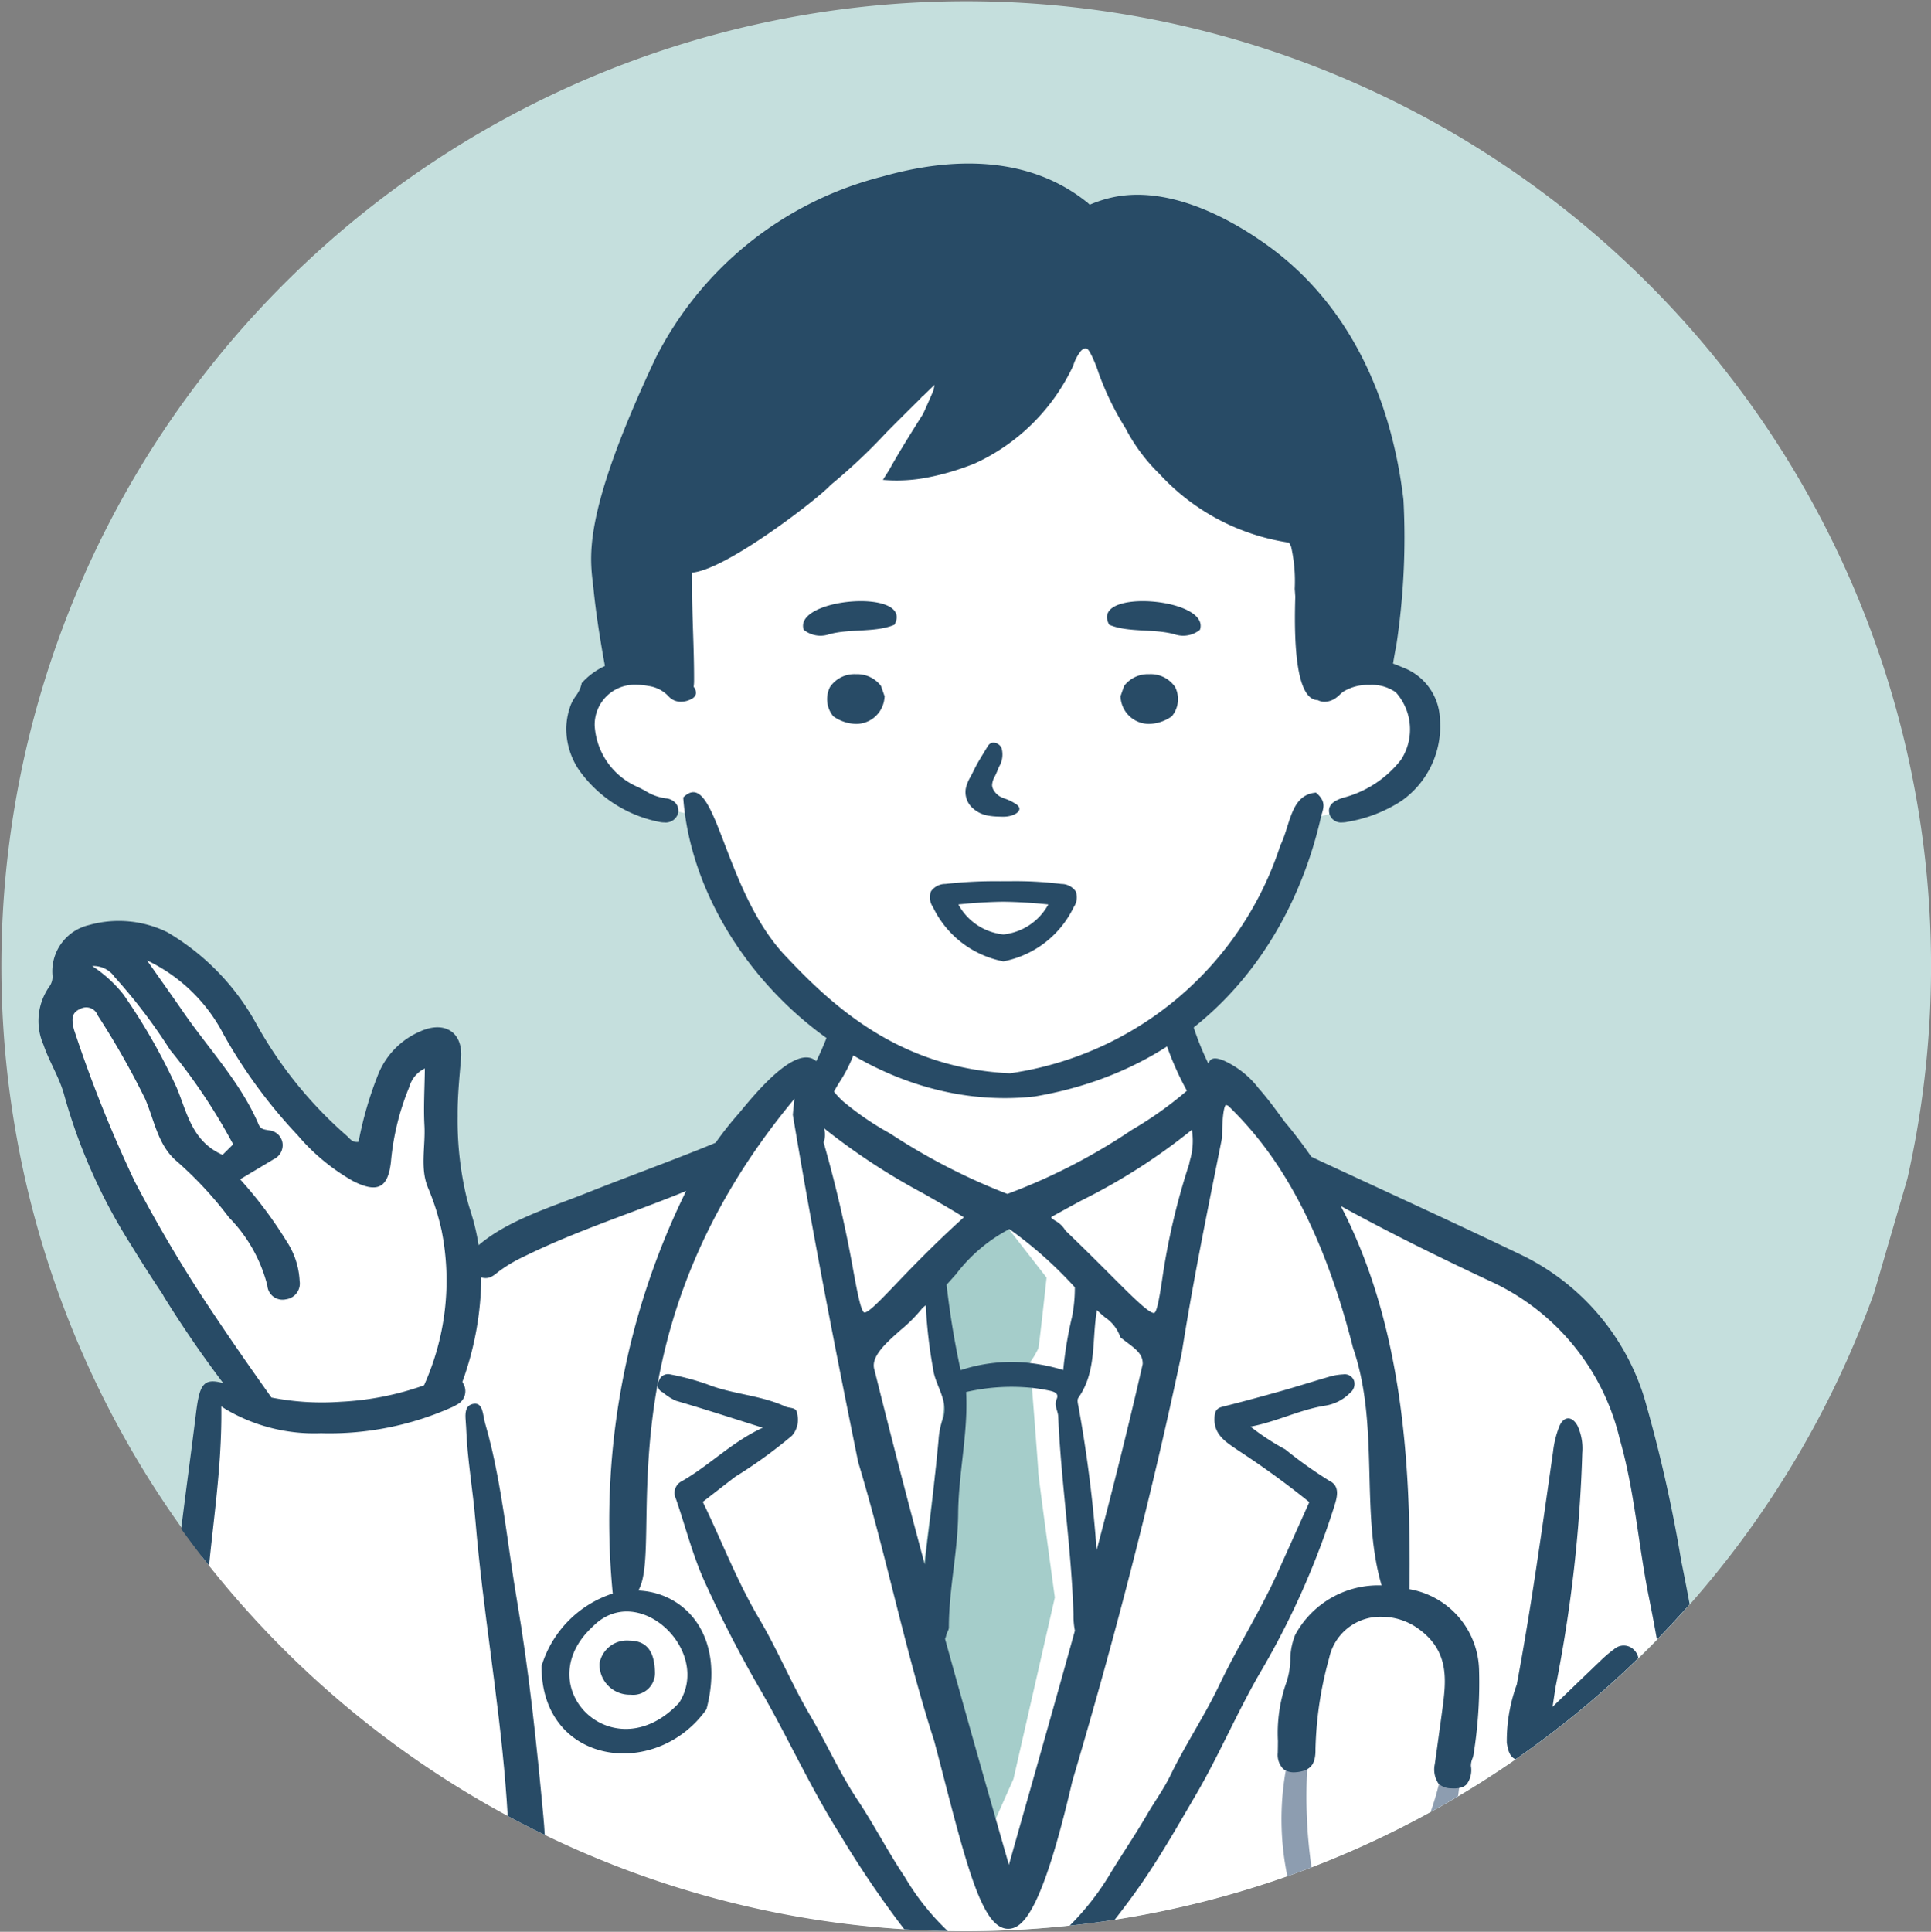
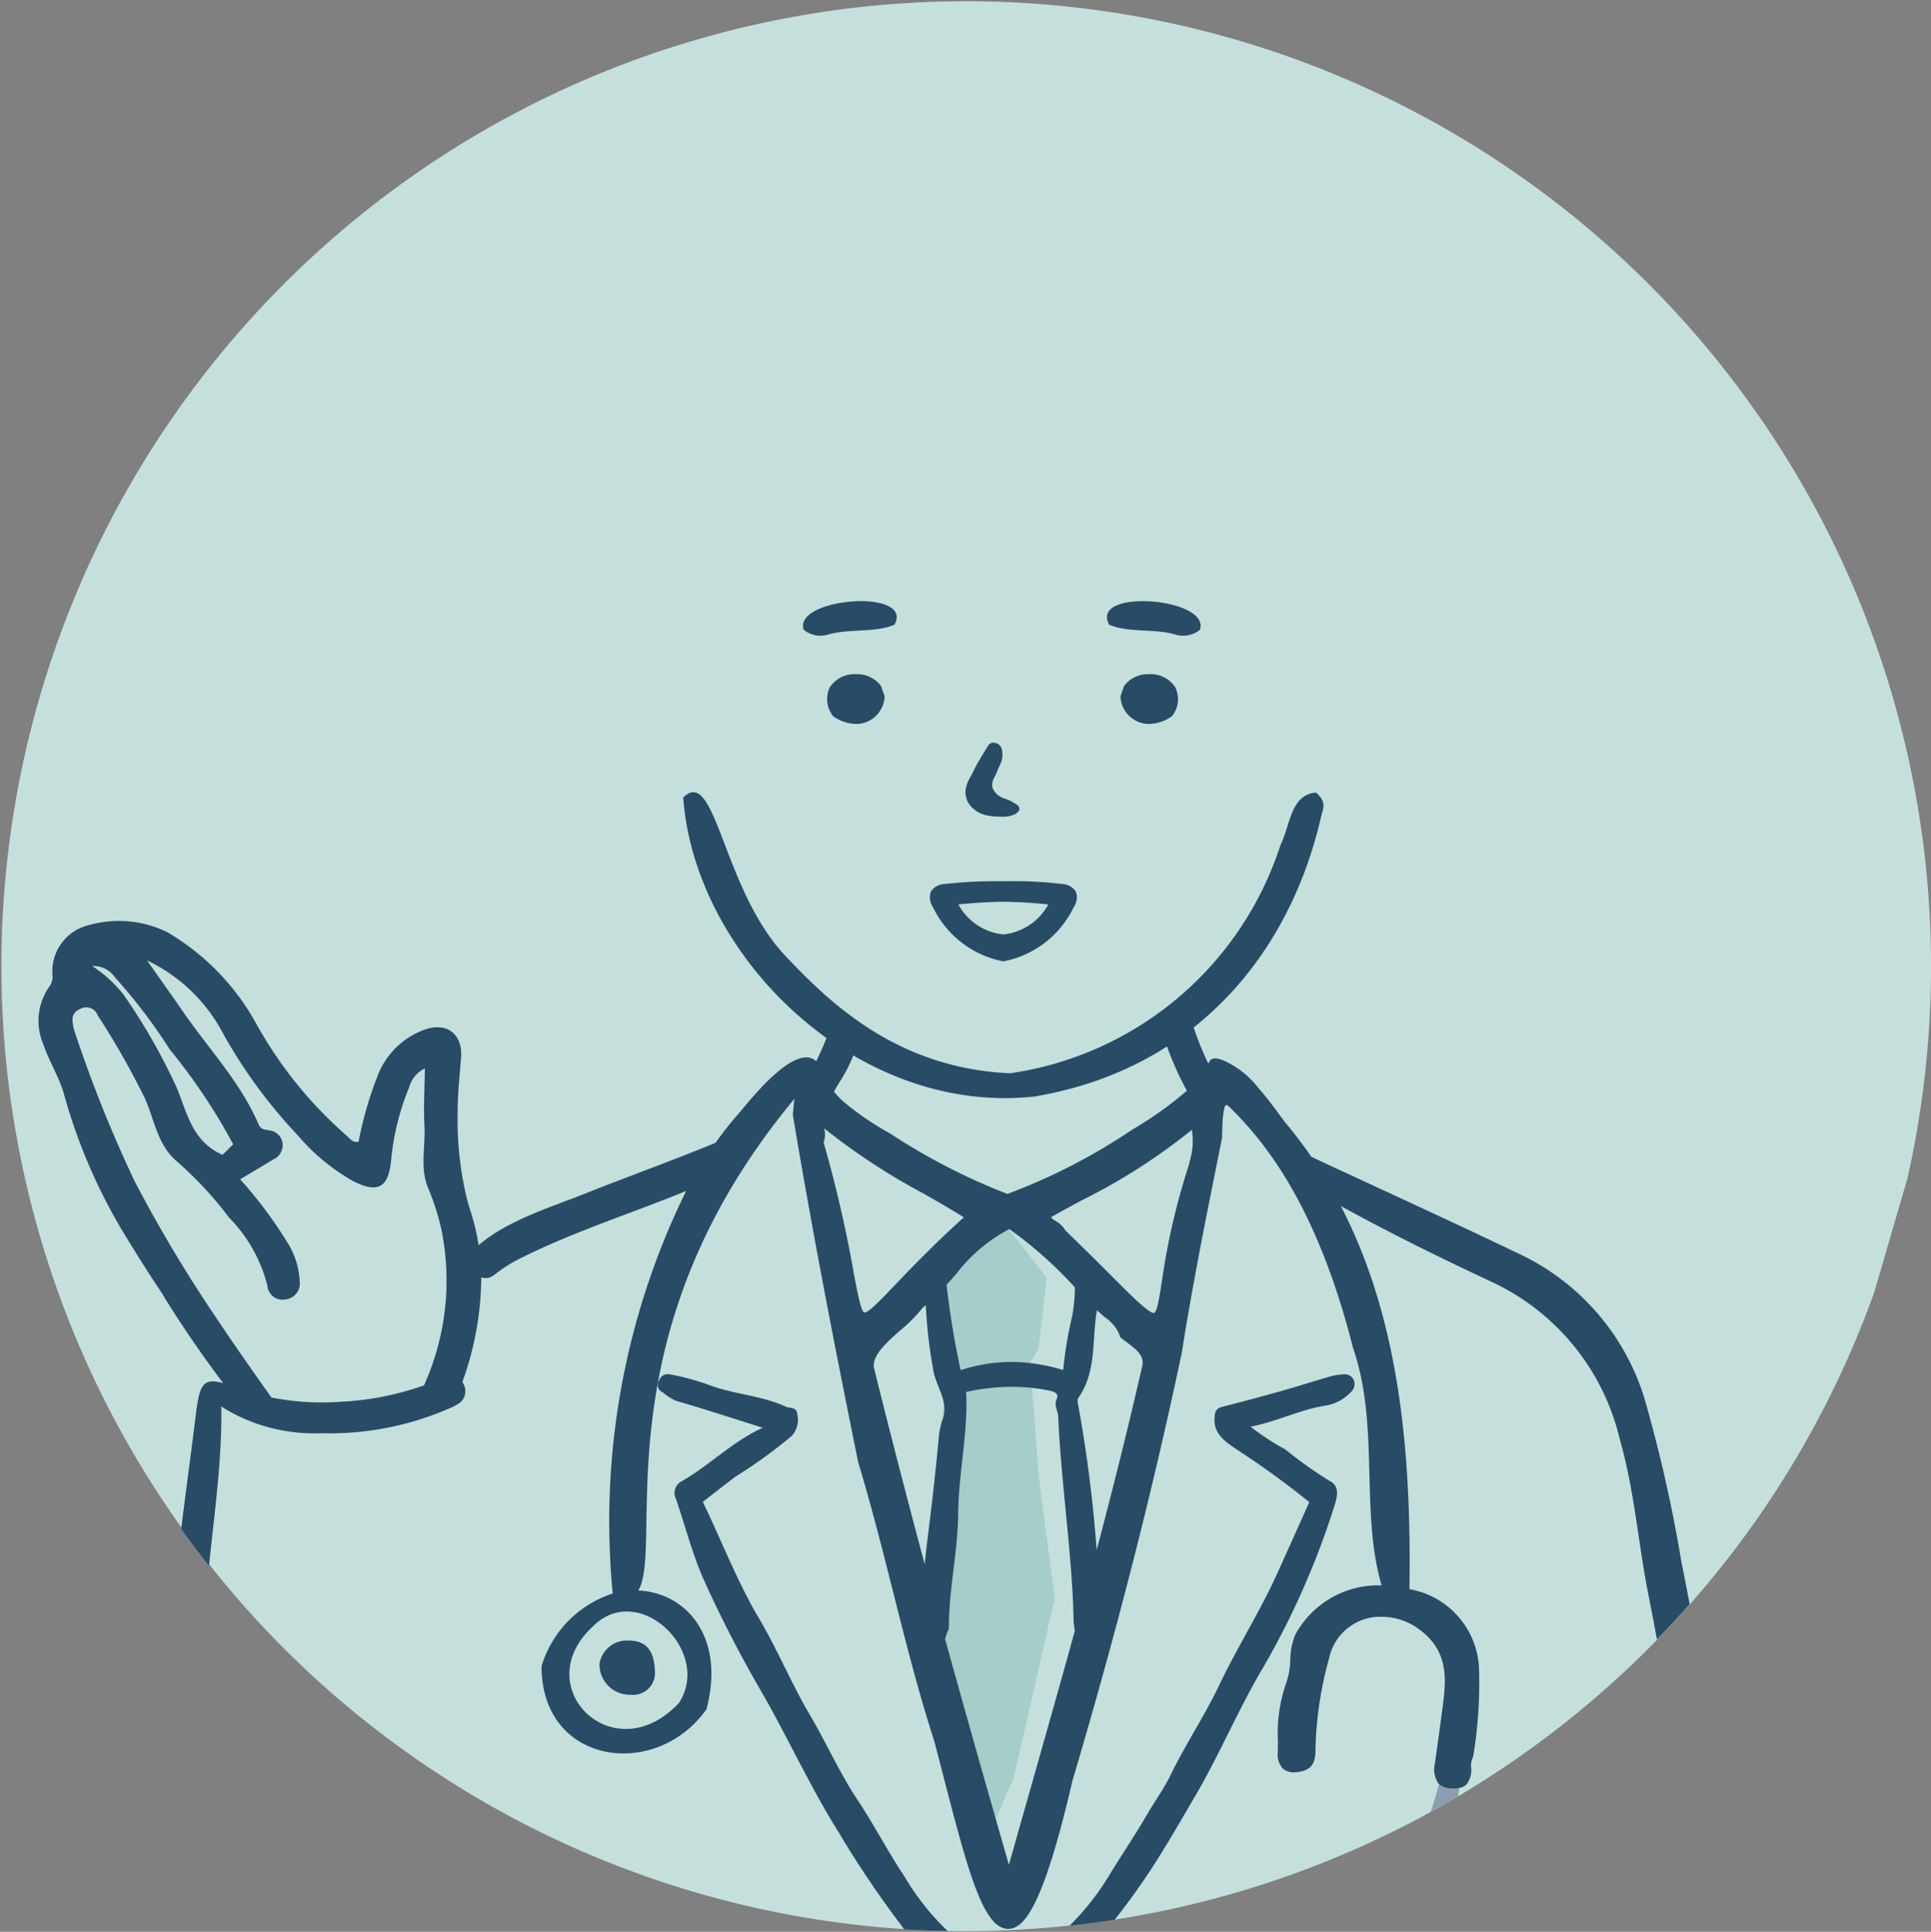
<svg xmlns="http://www.w3.org/2000/svg" width="100" height="100.029" viewBox="0 0 100 100.029">
  <rect x="0" y="0" width="100" height="100.029" fill="#808080" stroke="none" />
  <defs>
    <style>.cls-1{fill:none;}.cls-2{fill:#c5dfdd;}.cls-3{fill:#fff;}.cls-4{fill:#a5cdca;}.cls-5{fill:#8d9db0;}.cls-6{fill:#284b66;}</style>
  </defs>
  <g id="素材">
    <rect class="cls-1" y="0.029" width="100" height="100" />
    <g id="男性医師">
      <path id="吹き出し" class="cls-2" d="M98.776,61.032a49.965,49.965,0,1,0-1.724,5.913Z" />
-       <path id="白" class="cls-3" d="M86.001,80.315q-.745-4.198-1.474-8.4a.83.83,0,0,0-.489-.667,5.703,5.703,0,0,0-1.317-2.494,29.161,29.161,0,0,0-4.529-3.39A.838.838,0,0,0,77.015,65.487c-.739-.46-1.498-.898-2.289-1.298-1.875-.948-3.821-1.698-5.734-2.558L68.989,61.63a5.773,5.773,0,0,1-2.184-1.694,7.92,7.92,0,0,1-1.084-1.834c-.016-.036-.028-.072-.041-.107a1.26,1.26,0,0,1-.172-.122A18.948,18.948,0,0,0,62.802,55.693h-.002a.738.738,0,0,0-.365-.117,1.211,1.211,0,0,0-.177.033.852.852,0,0,1-.316.051q-.471-1.515-.87-3.05c1.026-1.044,4.436-5.187,4.436-5.187A36.111,36.111,0,0,1,67.176,42.957a2.281,2.281,0,0,1,1.244-.693c.141-.041.286-.076.427-.11.34-.076.665-.134.915-.195a7.873,7.873,0,0,0,3.469-2.125,2.99,2.99,0,0,0,.348-3.123c-.457-1.025-.512-1.489-1.544-1.718-.145-.031-.308-.059-.495-.083a8.686,8.686,0,0,0-3.247.377l-.003.002-.374-8.291s-2.706.52-5.091-2.342c-2.385-2.861-4.641-4.683-5.074-6.373a5.672,5.672,0,0,0-1.605-2.688l-1.901-.307-8.469,2.625L33.383,28.122l.403,4.784-.298,1.279-.105.446a1.336,1.336,0,0,0-1.413.15,2.882,2.882,0,0,0-.574.5c-1.094,1.213-1.398.91-1.31,2.602.086,1.691.215,1.422,1.605,2.489a4.891,4.891,0,0,0,1.931,1.068,8.269,8.269,0,0,0,2.906.841,20.213,20.213,0,0,0,1.016,4.41,43.109,43.109,0,0,0,3.654,4.591c.71.627,1.487,1.296,1.901,1.651.186.16.3.257.3.257l-.327.748-.526,1.205-.071.071-.072.071c-.024.052-.048.1-.072.15a.773.773,0,0,1-.233.367,1.229,1.229,0,0,1-.141.155c-.009.009-.019.017-.029.026-.315.26-.803.267-1.174.443a8.427,8.427,0,0,0-2.218,1.818c-.21.214-.417.431-.626.646a16.328,16.328,0,0,1-1.53,1.441q-.078.062-.155.119A11.41,11.41,0,0,1,33.474,61.885c-1.773.7-3.624,1.2-5.412,1.865a21.471,21.471,0,0,0-2.101.903c-.345.174-.71.371-1.081.589-.066.039-.134.081-.201.121l-.71.094a8.974,8.974,0,0,0-.023-1.285c-.172-1.82-.912-3.53-1.074-5.36a.899.899,0,0,1,.11-.52c.005-.148.01-.312.015-.5a14.357,14.357,0,0,1,.186-1.865,9.653,9.653,0,0,1-.598-1.239,2.19,2.19,0,0,0-.95.3,4.768,4.768,0,0,0-1.761,2.008c-.367.731-.386,1.567-.796,2.28-.005.009-.012.016-.017.024-.271.601.04.708-.617.648a1.741,1.741,0,0,1-1.26-.938c-3.662-2.492-4.476-7.671-8.44-9.813a1.056,1.056,0,0,1-.298-.248,5.985,5.985,0,0,0-2.147-.333c-1.222.048-2.24.515-2.463,1.765a3.685,3.685,0,0,1-.446,1.337c-.141.221-.517.502-.645.758a7.978,7.978,0,0,0,.171.882c.453,1.811,2.589,8.022,4.207,10.416,1.617,2.396,2.394,4.16,3.364,5.51.567.788,1.289,1.83,1.794,2.578.09.134.173.259.246.371a5.814,5.814,0,0,1-.969-.211.728.728,0,0,0-.883.94,23.731,23.731,0,0,1-.261,3.984.762.762,0,0,0,.202.657l-.131,3.036c.11.145.222.288.338.429A50.187,50.187,0,0,0,26.293,94.032c.215.119.433.233.651.346.043.022.088.047.131.067q.564.295,1.137.569A49.678,49.678,0,0,0,46.829,99.9q1.119.072,2.251.091c.307.005.614.009.92.009a50.672,50.672,0,0,0,5.393-.288q1.176-.127,2.332-.305a49.675,49.675,0,0,0,8.943-2.252q.631-.222,1.251-.46A49.684,49.684,0,0,0,74.087,93.825q.719-.393,1.42-.81,1.525-.907,2.978-1.916A50.041,50.041,0,0,0,84.846,85.856c.324-.314.643-.633.96-.956q.773-.794,1.51-1.62A5.708,5.708,0,0,0,86.001,80.315Z" />
      <g id="塗り">
        <path class="cls-4" d="M50.768,63.022,48.196,65.733s.322,2.229.375,3.192a12.098,12.098,0,0,0,.268,1.867l.214.602L47.745,81.788l.933,5.509,2.144,7.77.322.06,1.34-3.012L54.627,82.719s-.858-6.264-.858-6.505-.429-5.662-.429-5.662a4.98,4.98,0,0,0,.429-.723c.054-.181.429-3.674.429-3.674l-2.251-2.891Z" />
-         <path class="cls-5" d="M67.919,96.695q-.62.238-1.251.46a14.504,14.504,0,0,1-.083-5.475c.017-.081.038-.16.059-.238a2.74,2.74,0,0,1,.851-1.51,1.849,1.849,0,0,1,.229,1.1c-.01.188-.021.383-.029.581A25.58,25.58,0,0,0,67.919,96.695Z" />
        <path class="cls-5" d="M75.562,92.582c-.015.145-.034.29-.055.433q-.703.416-1.42.81c.165-.474.312-.955.431-1.446a10.673,10.673,0,0,0,.274-1.558c.019-.184.076-.209.338-.238a1.855,1.855,0,0,0,.19-.028.357.357,0,0,1,.079-.01c.146,0,.191.195.203.358A9.065,9.065,0,0,1,75.562,92.582Z" />
      </g>
      <g id="アウトライン">
-         <path class="cls-6" d="M26.762,82.811c-.405-2.385-.651-4.8-1.155-7.164l-.002-.007c-.038-.184-.079-.367-.121-.55-.11-.477-.233-.953-.371-1.427-.11-.377-.09-1.043-.577-.974-.396.057-.445.389-.429.736.003.098.012.196.019.291.005.06.01.119.012.174.057,1.637.35,3.254.486,4.882.379,4.555,1.184,9.058,1.553,13.615.045.55.084,1.098.115,1.644.215.119.433.233.651.346.043.022.088.047.131.067q.564.295,1.137.569c-.017-.317-.041-.636-.071-.955C27.792,90.295,27.396,86.54,26.762,82.811Z" />
        <path class="cls-6" d="M31.049,86.124a1.56,1.56,0,0,0,1.61,1.629,1.128,1.128,0,0,0,1.259-1.139c-.022-1.134-.437-1.653-1.332-1.663A1.442,1.442,0,0,0,31.049,86.124Z" />
        <path class="cls-6" d="M68.851,76.681A22.15,22.15,0,0,1,66.559,75.05a12.41,12.41,0,0,1-1.798-1.177c1.362-.255,2.556-.884,3.883-1.089a2.313,2.313,0,0,0,1.279-.667.583.583,0,0,0,.209-.581.509.509,0,0,0-.57-.369,3.045,3.045,0,0,0-.724.122c-.836.24-1.665.507-2.501.743-1.012.284-2.028.56-3.047.815-.355.09-.388.322-.396.615-.028.879.681,1.26,1.237,1.649a44.665,44.665,0,0,1,3.674,2.67c-.531,1.184-1.075,2.392-1.618,3.6-.905,2.016-2.097,3.881-3.047,5.877-.758,1.591-1.751,3.069-2.521,4.657-.35.722-.822,1.363-1.217,2.044-.634,1.093-1.363,2.151-2.011,3.233A13.689,13.689,0,0,1,55.393,99.712q1.176-.127,2.332-.305c.479-.612.944-1.234,1.391-1.879,1.019-1.475,1.899-3.025,2.797-4.56,1.194-2.041,2.123-4.236,3.304-6.287a41.805,41.805,0,0,0,3.855-8.603C69.21,77.63,69.456,76.972,68.851,76.681Z" />
        <path class="cls-6" d="M46.85,97.182c-.87-1.299-1.582-2.69-2.442-3.983-.932-1.401-1.603-2.933-2.452-4.372-.962-1.627-1.685-3.395-2.647-5.02-1.15-1.942-1.942-4.04-2.914-6.039.624-.483,1.153-.896,1.687-1.305a24.865,24.865,0,0,0,2.933-2.123A1.255,1.255,0,0,0,41.285,73.213c-.019-.367-.383-.276-.615-.383-1.296-.595-2.744-.631-4.06-1.155a13.173,13.173,0,0,0-1.887-.505.494.494,0,0,0-.595.315.415.415,0,0,0,.196.612,2.822,2.822,0,0,0,.676.434c1.475.429,2.935.907,4.5,1.398-1.598.734-2.754,1.947-4.181,2.763a.676.676,0,0,0-.324.894c.495,1.424.86,2.904,1.477,4.271a63.166,63.166,0,0,0,2.921,5.673c1.406,2.428,2.556,4.993,4.053,7.371A52.637,52.637,0,0,0,46.829,99.9q1.119.072,2.251.091A12.842,12.842,0,0,1,46.85,97.182Z" />
        <path class="cls-6" d="M87.068,80.841a74.635,74.635,0,0,0-1.923-8.481,12.238,12.238,0,0,0-6.523-7.457c-3.445-1.653-6.923-3.237-10.387-4.85-.109-.05-.217-.107-.327-.155-.224-.327-.46-.651-.705-.97-.217-.283-.439-.564-.674-.839-.434-.593-.863-1.189-1.351-1.739a4.746,4.746,0,0,0-1.844-1.451c-.25-.086-.576-.19-.714.083-.015.029-.031.057-.046.086a14.59,14.59,0,0,1-.886-2.281,7.834,7.834,0,0,1-1.414.826c.026.126.057.25.095.373a15.247,15.247,0,0,0,1.097,2.492l-.001.001a19.28,19.28,0,0,1-2.849,2.027,30.699,30.699,0,0,1-6.446,3.316A32.139,32.139,0,0,1,46.099,58.695,15.102,15.102,0,0,1,43.662,57.03a4.382,4.382,0,0,1-.474-.505l-0-0c.099-.182.202-.36.315-.534a7.607,7.607,0,0,0,.972-2.22,4.563,4.563,0,0,1-.409-.293,6.037,6.037,0,0,1-.873-.844,16.143,16.143,0,0,1-.92,2.315l-0-0c-1.031-.913-3.123,1.622-3.985,2.673A17.487,17.487,0,0,0,37.061,59.169V59.17q-.313.133-.628.26c-1.999.805-4.097,1.564-6.126,2.372-1.799.717-4.015,1.384-5.521,2.675-.051-.323-.114-.647-.194-.972-.047-.195-.1-.388-.162-.583-.007-.029-.015-.057-.026-.09-.01-.036-.021-.071-.033-.109-.079-.238-.145-.477-.207-.715a17.177,17.177,0,0,1-.465-4.222c-.009-1.0.093-1.991.176-2.987.11-1.341-.838-1.965-2.109-1.394a4.078,4.078,0,0,0-2.161,2.177,18.98,18.98,0,0,0-1.036,3.543c-.338.045-.453-.178-.61-.312a21.585,21.585,0,0,1-4.726-5.872,12.442,12.442,0,0,0-4.567-4.67A5.699,5.699,0,0,0,4.6,47.903a2.461,2.461,0,0,0-1.884,2.576.866.866,0,0,1-.153.598,3.081,3.081,0,0,0-.31,3.021c.303.896.836,1.704,1.081,2.633a28.931,28.931,0,0,0,3.44,7.712q.804,1.316,1.665,2.601a.76.76,0,0,0,.041.084q1.437,2.319,3.081,4.493c-1.039-.29-1.229.076-1.413,1.579-.245,1.991-.519,3.976-.763,5.966q.538.747,1.103,1.474c.11.145.222.288.338.429.186-1.875.441-3.757.565-5.687.053-.843.083-1.694.071-2.558.1.067.2.131.302.191a9.018,9.018,0,0,0,4.858,1.198A15.543,15.543,0,0,0,23.451,72.848l.005-.002a1.935,1.935,0,0,0,.203-.114.77.77,0,0,0,.334-1.087c-.016-.031-.031-.06-.048-.088a16.194,16.194,0,0,0,.979-5.411c.014.004.027.009.042.013.405.093.6-.121.895-.344a7.607,7.607,0,0,1,1.26-.744c2.501-1.232,5.121-2.096,7.705-3.116q.355-.14.708-.288l-0.0.001a38.706,38.706,0,0,0-3.802,20.845,5.685,5.685,0,0,0-3.686,3.754c-.021,5.119,5.918,5.941,8.541,2.239.994-3.797-1.096-6.046-3.531-6.147,1.377-2.32-2.092-13.231,8.086-25.463-.029.277-.059.551-.084.829,1.094,6.559,2.375,13.019,3.385,17.984.682,2.263,1.255,4.526,1.808,6.716.643,2.544,1.306,5.174,2.125,7.712.179.67.353,1.339.522,1.996,1.275,4.944,2.058,7.743,3.309,7.743.767,0,1.763-.91,3.326-7.647,2.304-7.773,4.159-15.032,5.672-22.206.524-3.337,1.17-6.564,1.856-9.982l.226-1.127v-.021c.01-1.396.148-1.641.193-1.675a.344.344,0,0,1,.143.055c1.732,1.699,4.521,4.927,6.444,12.515,1.394,4.04.36,8.484,1.482,12.305a4.888,4.888,0,0,0-4.479,2.568,3.542,3.542,0,0,0-.25,1.275,3.898,3.898,0,0,1-.233,1.268,7.868,7.868,0,0,0-.407,2.95c-.002.202-.003.403-.009.605a1.058,1.058,0,0,0,.25.803.636.636,0,0,0,.162.117h.002a.9.9,0,0,0,.424.093,1.736,1.736,0,0,0,.429-.06,1.036,1.036,0,0,0,.255-.098l.002-.002c.312-.172.439-.496.429-1.05A19.093,19.093,0,0,1,68.832,85.856l.016-.071a2.706,2.706,0,0,1,2.708-2.066,3.234,3.234,0,0,1,1.865.596c1.675,1.177,1.468,2.725,1.27,4.224-.086.645-.177,1.289-.265,1.934l-.122.867a1.314,1.314,0,0,0,.184,1.008.264.264,0,0,0,.031.031.978.978,0,0,0,.624.222c.053.003.102.005.152.005a1.288,1.288,0,0,0,.269-.024h.002a.704.704,0,0,0,.386-.188,1.234,1.234,0,0,0,.222-.95.982.982,0,0,1,.078-.386.917.917,0,0,0,.053-.183,23.343,23.343,0,0,0,.291-4.398,4.35,4.35,0,0,0-3.604-4.188c.091-6.742-.426-13.805-3.555-19.84,2.611,1.439,5.291,2.749,7.988,4.01a12.035,12.035,0,0,1,6.459,8.071c.762,2.642.955,5.436,1.501,8.148q.222,1.106.422,2.22.773-.794,1.51-1.62c.062-.069.124-.14.184-.209Q87.294,81.954,87.068,80.841ZM5.936,50.588A28.584,28.584,0,0,1,8.814,54.371a29.965,29.965,0,0,1,3.261,4.882c-.159.159-.365.364-.55.546-1.601-.71-1.835-2.203-2.383-3.497a30.987,30.987,0,0,0-2.749-4.807A6.817,6.817,0,0,0,4.776,50.023,1.328,1.328,0,0,1,5.936,50.588Zm8.121,21.777c-.982-1.382-1.956-2.771-2.897-4.183a72.463,72.463,0,0,1-4.184-7.009A67.604,67.604,0,0,1,3.866,53.416a1.764,1.764,0,0,1-.081-.315c-.055-.358-.076-.672.384-.865a.633.633,0,0,1,.894.345,41.814,41.814,0,0,1,2.456,4.324c.481,1.115.657,2.411,1.651,3.24a19.428,19.428,0,0,1,2.692,2.901A7.726,7.726,0,0,1,13.846,66.571a.788.788,0,0,0,.958.71.826.826,0,0,0,.713-.956,4.095,4.095,0,0,0-.682-2.063,21.988,21.988,0,0,0-2.399-3.197c.636-.381,1.186-.705,1.729-1.034a.807.807,0,0,0,.46-.882.778.778,0,0,0-.695-.62c-.214-.045-.421-.033-.536-.302-.917-2.153-2.549-3.871-3.869-5.775-.6-.87-1.212-1.727-1.91-2.721A8.626,8.626,0,0,1,11.58,53.566a26.397,26.397,0,0,0,3.84,5.222,10.609,10.609,0,0,0,2.869,2.371c1.275.645,1.818.345,1.96-1.034a13.182,13.182,0,0,1,.948-3.845,1.507,1.507,0,0,1,.805-.955c-.012,1.038-.074,1.999-.022,2.956.059,1.074-.238,2.209.184,3.219a12.524,12.524,0,0,1,.698,2.184.678.678,0,0,1,.017.081,13.217,13.217,0,0,1-.92,7.969,14.998,14.998,0,0,1-4.314.85A13.502,13.502,0,0,1,14.057,72.365ZM35.167,88.174c-3.383,3.619-7.876-.829-4.46-3.959C33.066,81.832,36.887,85.499,35.167,88.174ZM52.251,63.653l.021-.009a21.21,21.21,0,0,1,3.39,3.014,7.784,7.784,0,0,1-.141,1.511,20.1,20.1,0,0,0-.46,2.773,9.645,9.645,0,0,0-1.717-.362,8.398,8.398,0,0,0-3.597.369,44.022,44.022,0,0,1-.727-4.426c.165-.179.327-.362.489-.543A8.284,8.284,0,0,1,52.251,63.653Zm-8.048,2.209a66.463,66.463,0,0,0-1.551-6.709,1.131,1.131,0,0,0,.021-.732,33.709,33.709,0,0,0,5.138,3.373c.748.427,1.463.836,2.103,1.239-1.63,1.479-2.751,2.652-3.578,3.519-.724.757-1.349,1.411-1.565,1.411C44.592,67.964,44.385,66.847,44.203,65.863Zm4.596,7.69a.516.516,0,0,0-.026.072l-.002.005a4.026,4.026,0,0,0-.165.915q-.093,1.016-.205,2.028l-.003.031v.005c-.09.862-.191,1.722-.298,2.582-.078.607-.148,1.212-.209,1.818-.01-.04-.022-.074-.033-.114v-.005Q46.55,76.015,45.285,70.933c-.217-.669.584-1.38,1.36-2.066a7.9,7.9,0,0,0,1.136-1.148c.053-.041.109-.088.162-.134a25.141,25.141,0,0,0,.376,3.281c.076.638.474,1.215.569,1.847v.009A1.58,1.58,0,0,1,48.799,73.553ZM53.306,92.831q-.53,1.861-1.058,3.733c-.226-.789-.455-1.586-.682-2.383q-1.303-4.547-2.625-9.317a.907.907,0,0,0,.064-.196c.028-.136.134-.265.134-.4-.002-1.977.464-3.929.481-5.887.017-2.122.524-4.183.412-6.301a10.495,10.495,0,0,1,3.412-.215h.002c.274.029.55.072.824.128.288.059.589.128.452.45-.152.346.066.601.078.896.15,3.431.686,6.837.793,10.272a3.907,3.907,0,0,0,.072.826C54.9,87.209,54.111,89.989,53.306,92.831Zm3.485-12.562a70.151,70.151,0,0,0-.936-7.411c-.031-.159-.086-.367-.012-.476.972-1.38.689-3.021.965-4.541.136.134.277.253.414.371a2.027,2.027,0,0,1,.776.969l.019.065.057.045c.095.074.191.148.286.219.484.365.836.627.815,1.129C58.424,73.932,57.625,77.115,56.791,80.269Zm4.824-20.155-.033.162a35.676,35.676,0,0,0-1.41,6.063c-.114.734-.255,1.649-.414,1.649-.138,0-.41-.205-.791-.55-.381-.346-.869-.834-1.434-1.399-.624-.624-1.398-1.399-2.358-2.321a1.351,1.351,0,0,0-.515-.5,1.408,1.408,0,0,1-.229-.172.379.379,0,0,1,.048-.05q.791-.437,1.518-.831A31.019,31.019,0,0,0,61.723,58.502,3.554,3.554,0,0,1,61.615,60.113Z" />
-         <path class="cls-6" d="M83.586,85.399a6.165,6.165,0,0,0-.715.61c-.777.738-1.546,1.486-2.47,2.373.078-.507.119-.805.171-1.1a73.017,73.017,0,0,0,1.368-12.038,2.806,2.806,0,0,0-.245-1.417c-.279-.51-.705-.515-.938.019a5.071,5.071,0,0,0-.329,1.317c-.574,4.029-1.131,8.062-1.879,12.066a8.489,8.489,0,0,0-.517,3.007c.06.365.128.715.452.862A50.041,50.041,0,0,0,84.846,85.856a.755.755,0,0,0-.183-.376A.747.747,0,0,0,83.586,85.399Z" />
        <path class="cls-6" d="M68.151,41.042c-1.32.105-1.319,1.667-1.845,2.73A17.312,17.312,0,0,1,52.308,55.575c-5.696-.255-9.15-3.447-11.559-5.999-3.336-3.428-3.661-9.967-5.367-8.282.587,8.211,8.961,16.495,18.197,15.483,8.568-1.447,13.265-7.689,14.815-14.407C68.493,41.906,68.758,41.561,68.151,41.042Z" />
-         <path class="cls-6" d="M74.568,37.234a2.953,2.953,0,0,0-1.91-2.667c-.184-.08-.356-.148-.518-.207.077-.459.139-.811.161-.882a37.131,37.131,0,0,0,.379-7.599c-.629-5.304-2.82-10.163-7.101-13.215C63.359,11.08,60.333,9.624,57.599,10.222a6.471,6.471,0,0,0-1.164.378c-.036-.033-.072-.066-.11-.097-.006-.02-.011-.041-.017-.062h-.058C53.196,8.021,49.222,8.139,45.687,9.144a18.147,18.147,0,0,0-11.763,9.456C29.98,26.999,30.587,28.999,30.739,30.518c.116,1.159.296,2.31.496,3.455.03.171.062.341.093.512a3.702,3.702,0,0,0-1.19.87l-.019.02v.027a1.629,1.629,0,0,1-.307.643,2.652,2.652,0,0,0-.243.429,3.715,3.715,0,0,0-.243,1.195,3.835,3.835,0,0,0,.647,2.185,6.686,6.686,0,0,0,4.162,2.704,1.211,1.211,0,0,0,.26.029.667.667,0,0,0,.73-.507.598.598,0,0,0-.132-.487.747.747,0,0,0-.522-.255,2.659,2.659,0,0,1-1.057-.389c-.146-.079-.298-.161-.455-.23a3.696,3.696,0,0,1-2.162-3.137,2.068,2.068,0,0,1,2.149-2.125,3.388,3.388,0,0,1,.632.063,1.726,1.726,0,0,1,1.045.538.847.847,0,0,0,.647.278,1.129,1.129,0,0,0,.561-.155.383.383,0,0,0,.208-.261.481.481,0,0,0-.118-.357,2.272,2.272,0,0,0,.022-.328c.006-1.637-.103-3.271-.103-4.906l-0-.065q-.002-.306-.004-.613c1.784-.139,6.605-3.891,7.161-4.52l.02-.022.024-.017a29.65,29.65,0,0,0,2.868-2.704c.359-.365,1.094-1.1,1.741-1.735l.003-.011a1.041,1.041,0,0,0,.116-.124.113.113,0,0,1,.018.001c.226-.222.434-.424.608-.59q-.023.145-.055.287c-.174.409-.352.816-.538,1.219-.608.962-1.213,1.923-1.764,2.916-.106.165-.21.331-.314.498a8.333,8.333,0,0,0,2.364-.135l.062-.012a12.945,12.945,0,0,0,1.567-.422c.247-.082.491-.173.733-.267a10.411,10.411,0,0,0,5.13-5.081,2.258,2.258,0,0,1,.407-.771c.291-.283.393-.037.549.259a7.052,7.052,0,0,1,.358.896A14.875,14.875,0,0,0,58.285,22.173a9.216,9.216,0,0,0,1.719,2.328l.011.009.01.011a11.394,11.394,0,0,0,6.731,3.577l.106.212a8.082,8.082,0,0,1,.187,2.179c.011.136.02.273.029.41-.057,1.874-.057,5.342,1.165,5.354a.735.735,0,0,0,.346.087,1.05,1.05,0,0,0,.595-.202,1.887,1.887,0,0,0,.207-.175,1.962,1.962,0,0,1,.174-.149A2.425,2.425,0,0,1,70.924,35.466a2.135,2.135,0,0,1,1.36.382,2.879,2.879,0,0,1,.27,3.492,5.571,5.571,0,0,1-3.008,1.97c-.416.138-.824.346-.698.844a.626.626,0,0,0,.672.432,1.182,1.182,0,0,0,.274-.033,7.365,7.365,0,0,0,2.773-1.075A4.72,4.72,0,0,0,74.568,37.234Z" />
        <path class="cls-6" d="M48.213,46.155a.876.876,0,0,0,.102.815,5.104,5.104,0,0,0,3.583,2.797l.06.014.067-.014a5.105,5.105,0,0,0,3.58-2.797.876.876,0,0,0,.102-.815.901.901,0,0,0-.741-.383,19.464,19.464,0,0,0-2.628-.143h-.419l-.115.002a23.274,23.274,0,0,0-2.849.141A.901.901,0,0,0,48.213,46.155Zm3.745.538c.745.009,1.508.055,2.33.14a3.001,3.001,0,0,1-2.325,1.553,3.001,3.001,0,0,1-2.332-1.553C50.454,46.748,51.217,46.702,51.958,46.693Z" />
        <path class="cls-6" d="M51.727,39.719a1.231,1.231,0,0,0,.142-.977.47.47,0,0,0-.418-.287c-.191,0-.271.134-.341.252l-.287.474c-.08.133-.161.266-.235.402-.061.111-.117.224-.173.337-.047.095-.095.191-.145.284l-.012.023a1.998,1.998,0,0,0-.245.614,1.115,1.115,0,0,0,.28.928,1.581,1.581,0,0,0,.901.469,3.596,3.596,0,0,0,.531.047l.056.002c.045.002.091.003.137.003a1.455,1.455,0,0,0,.531-.082c.253-.097.376-.237.336-.387a.481.481,0,0,0-.216-.212L52.544,41.593a2.173,2.173,0,0,0-.291-.157c-.065-.03-.132-.054-.199-.077a1.557,1.557,0,0,1-.246-.103.938.938,0,0,1-.33-.31.581.581,0,0,1-.101-.288,1.002,1.002,0,0,1,.143-.457A5.083,5.083,0,0,0,51.727,39.719Z" />
        <path class="cls-6" d="M44.327,34.91a1.526,1.526,0,0,0-1.344.664,1.393,1.393,0,0,0,.137,1.474l.019.033.031.021a2.116,2.116,0,0,0,1.169.384h0a1.475,1.475,0,0,0,1.468-1.382l.007-.042-.19-.541-.013-.019A1.545,1.545,0,0,0,44.327,34.91Z" />
        <path class="cls-6" d="M59.512,34.91a1.545,1.545,0,0,0-1.285.592l-.013.019-.19.541.007.042a1.475,1.475,0,0,0,1.468,1.382h0a2.116,2.116,0,0,0,1.169-.384l.031-.021.019-.033a1.393,1.393,0,0,0,.137-1.474A1.526,1.526,0,0,0,59.512,34.91Z" />
        <path class="cls-6" d="M62.141,32.611c.56-1.662-5.731-2.165-4.7-.263.993.427,2.383.191,3.434.511A1.376,1.376,0,0,0,62.141,32.611Z" />
        <path class="cls-6" d="M41.622,32.611a1.376,1.376,0,0,0,1.266.248c1.051-.32,2.442-.084,3.434-.511C47.353,30.446,41.061,30.949,41.622,32.611Z" />
      </g>
    </g>
  </g>
</svg>